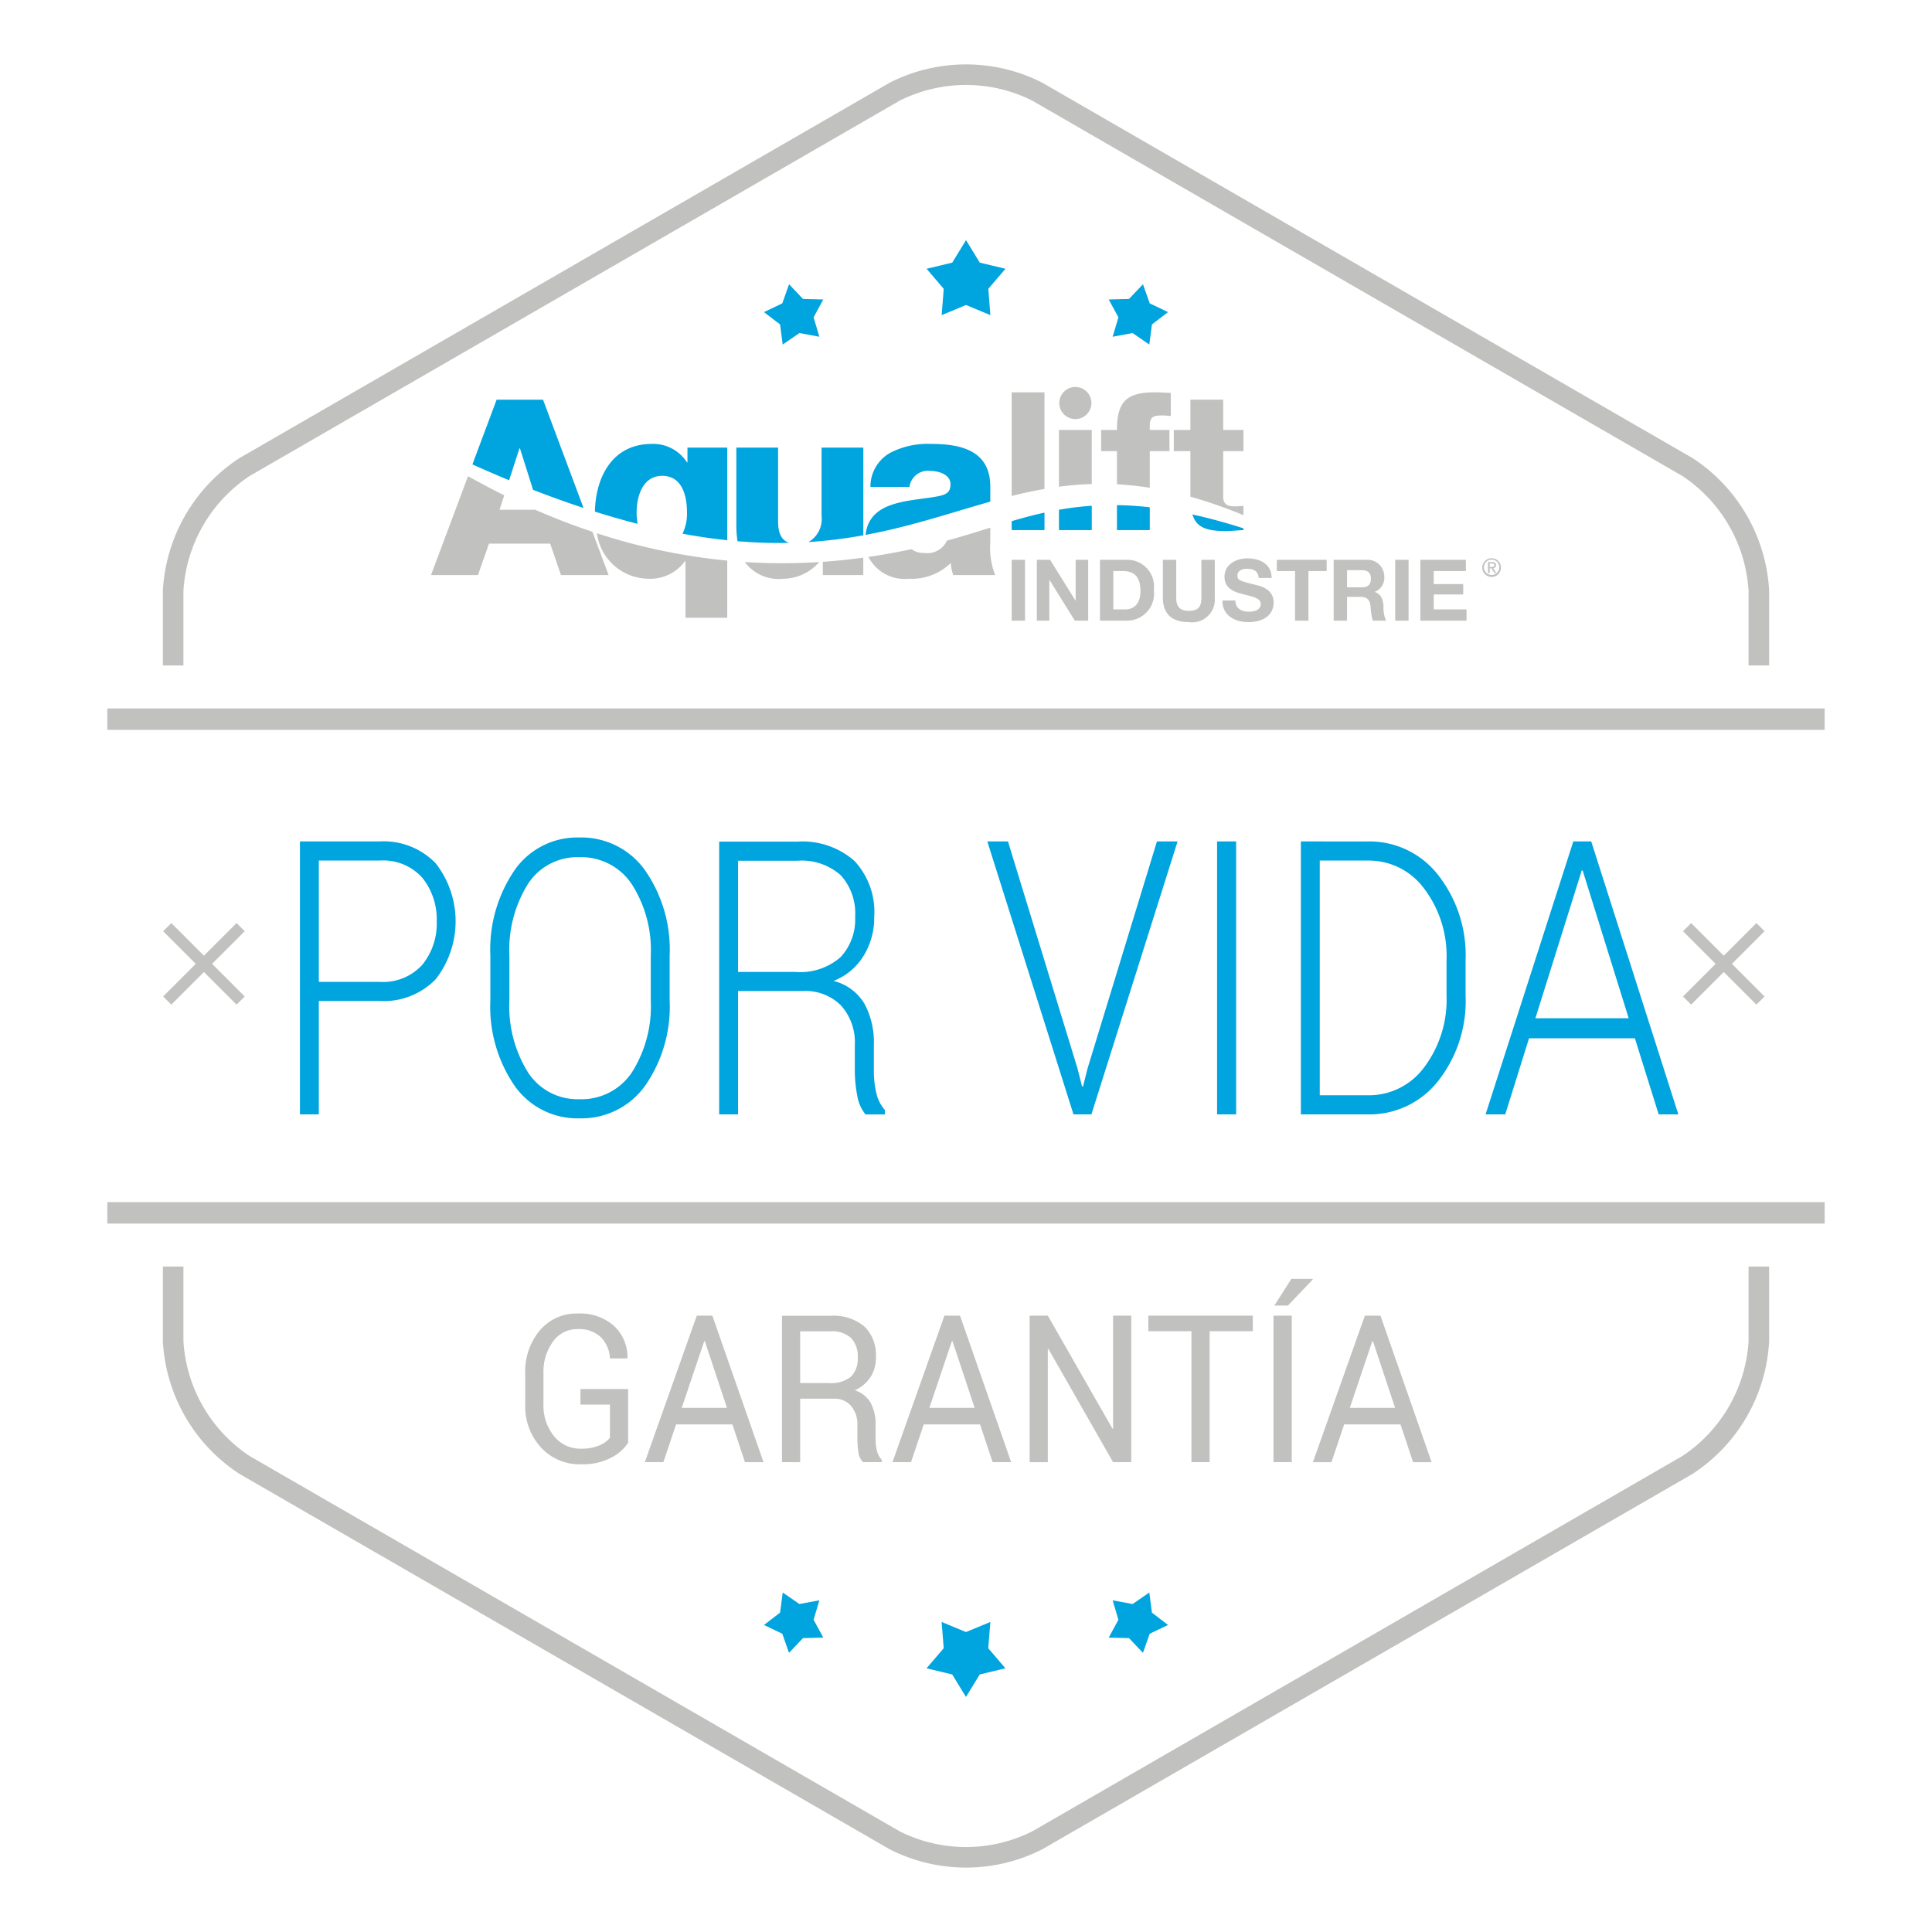
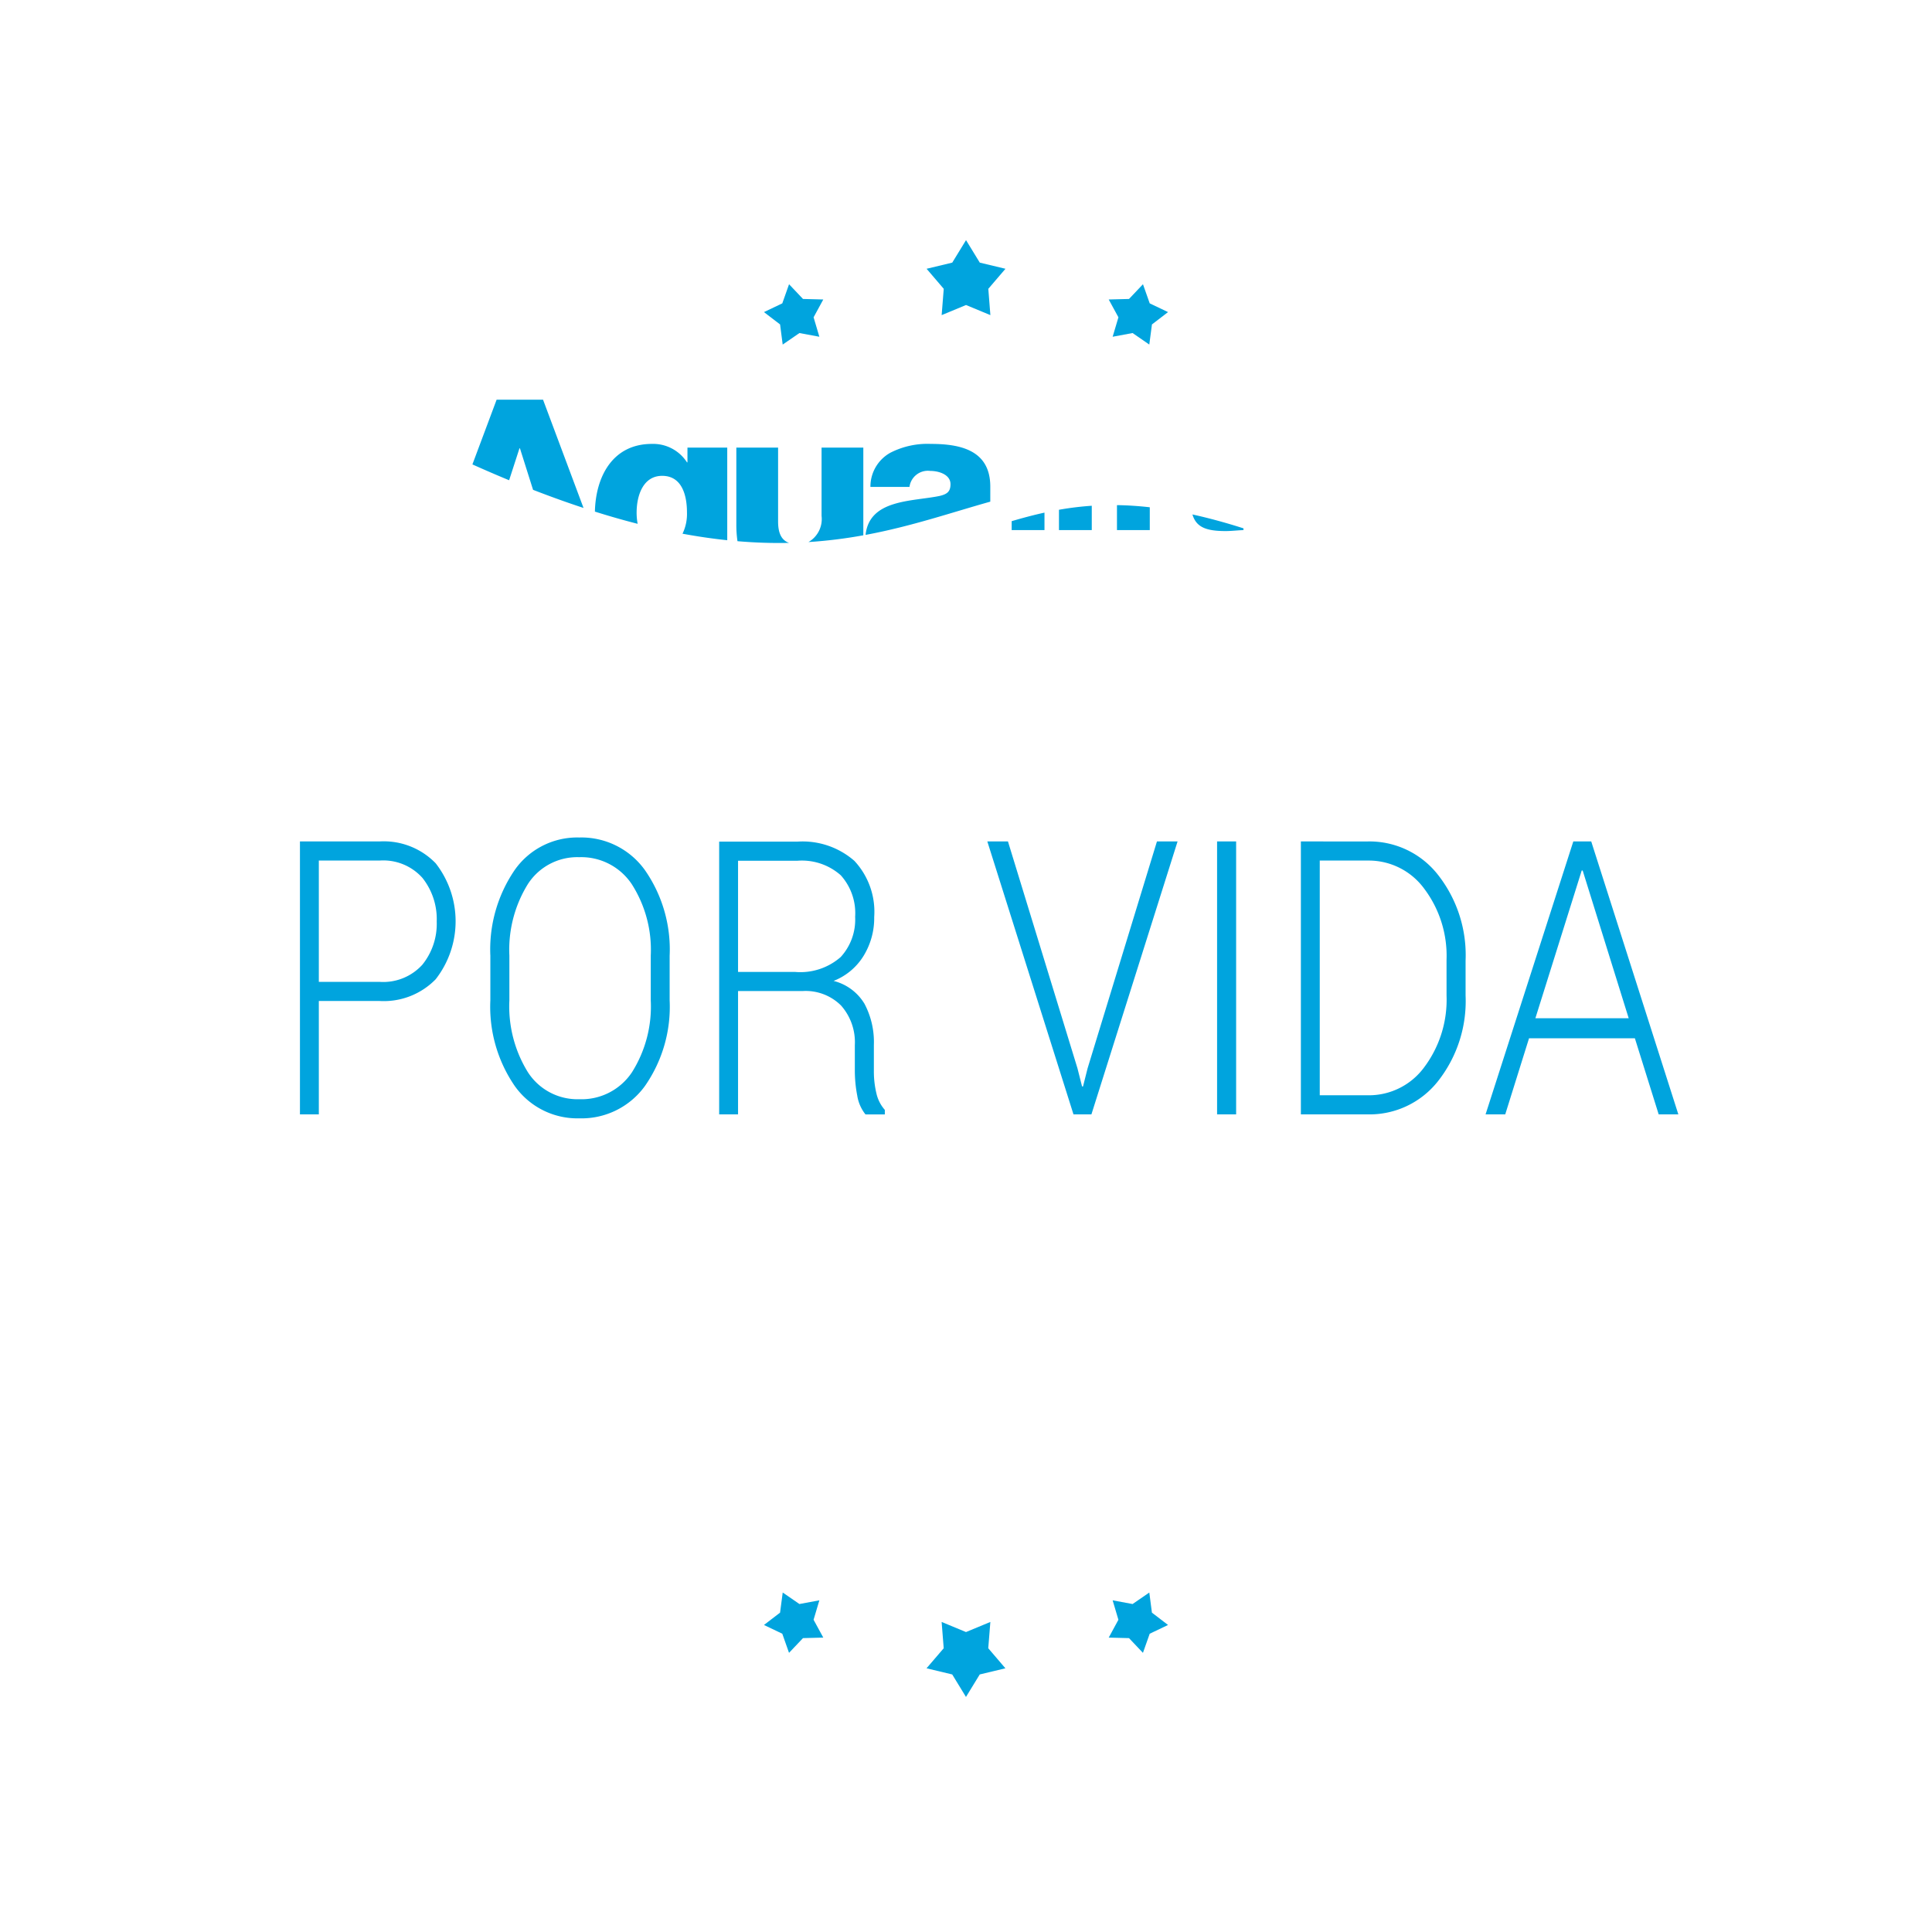
<svg xmlns="http://www.w3.org/2000/svg" width="150" height="150" viewBox="0 0 150 150">
  <path d="M61.258,42.15c-.557-.206-.847-.707-.847-1.658V34.751H57.169v5.95a8.767,8.767,0,0,0,.089,1.317A37.659,37.659,0,0,0,61.258,42.15Zm-.49-15.398,1.299-.894L63.615,26.145l-.448-1.51.752-1.383-1.575-.041-1.082-1.143L60.737,23.553,59.314,24.231l1.251.958ZM86.386,26.145l1.548-.288,1.297.894.206-1.562L90.686,24.231,89.264,23.553l-.524-1.485-1.084,1.143-1.576.041.754,1.383ZM40.331,34.809h.038l1.018,3.221q2.038.79,3.918,1.407l-3.143-8.404H38.557l-1.879,5.024q1.462.656,2.85,1.229Zm44.434,4.458a23.765,23.765,0,0,0-2.547.311V41.157h2.547Zm-3.672.533c-.875.192-1.718.42-2.547.663v.694h2.547Zm5.628,1.357h2.548V39.384c-.895-.101-1.741-.154-2.548-.166ZM72.939,38.508c-2.148.437-5.441.251-5.736,3.021,3.554-.661,6.623-1.723,9.683-2.581V37.783c0-2.803-2.27-3.318-4.615-3.318a6.315,6.315,0,0,0-3.146.687,3.004,3.004,0,0,0-1.545,2.651h3.032a1.441,1.441,0,0,1,1.621-1.24c.667,0,1.564.286,1.564,1.03C73.797,38.203,73.492,38.374,72.939,38.508Zm.171-14.042,1.892-.785,1.891.785-.161-2.042,1.332-1.556-1.994-.478-1.068-1.747-1.069,1.747-1.992.478,1.331,1.556ZM63.786,40.052a2.058,2.058,0,0,1-1.018,2.033,36.805,36.805,0,0,0,4.26-.525V34.751H63.786Zm13.105,85.876-1.892.784-1.891-.784.161,2.042L71.936,129.526l1.994.478,1.068,1.747,1.069-1.747,1.992-.478-1.331-1.556Zm-13.276-1.68-1.548.288-1.297-.894-.206,1.562L59.314,126.163l1.422.678.524,1.485,1.084-1.143,1.576-.041-.754-1.384ZM95.149,41.232c.464,0,.929-.06,1.394-.075v-.137c-1.416-.453-2.732-.807-3.963-1.078C92.867,40.901,93.592,41.232,95.149,41.232Zm-5.917,82.411-1.299.894-1.548-.288.448,1.51-.752,1.384,1.575.041,1.082,1.143.525-1.485L90.686,126.163l-1.251-.958ZM56.463,41.943V34.751H53.374v1.144h-.038a3.12,3.12,0,0,0-2.727-1.43c-3.035,0-4.36,2.527-4.421,5.256q1.722.542,3.32.948a4.527,4.527,0,0,1-.081-.865c0-1.354.515-2.86,1.983-2.86,1.545,0,1.926,1.526,1.926,2.841a3.508,3.508,0,0,1-.346,1.652C54.2,41.661,55.356,41.827,56.463,41.943ZM84.441,82.941,84.085,84.354h-.074l-.357-1.412L78.258,65.33H76.656l6.689,21.191h1.392l6.689-21.191H89.825Zm10.053,3.58h1.479V65.33H94.494Zm11.717-21.191H101v21.191h5.211a6.767,6.767,0,0,0,5.433-2.576,10.052,10.052,0,0,0,2.144-6.651V74.572a10.093,10.093,0,0,0-2.144-6.652A6.751,6.751,0,0,0,106.211,65.33Zm6.098,11.955a8.737,8.737,0,0,1-1.719,5.556,5.328,5.328,0,0,1-4.379,2.196h-3.745V66.814h3.745a5.335,5.335,0,0,1,4.373,2.195,8.655,8.655,0,0,1,1.725,5.512ZM29.46,65.33H23.288v21.191h1.466V77.716H29.46a5.624,5.624,0,0,0,4.367-1.688,7.325,7.325,0,0,0,0-9.002A5.611,5.611,0,0,0,29.46,65.33Zm3.332,9.569a4.098,4.098,0,0,1-3.332,1.332h-4.706v-9.417H29.46a4.074,4.074,0,0,1,3.338,1.346,5.148,5.148,0,0,1,1.109,3.385A5.048,5.048,0,0,1,32.792,74.899Zm35.055,8.216V81.121a6.331,6.331,0,0,0-.732-3.194,3.904,3.904,0,0,0-2.396-1.769,4.773,4.773,0,0,0,2.328-1.943,5.607,5.607,0,0,0,.826-3.02,5.797,5.797,0,0,0-1.54-4.359,6.105,6.105,0,0,0-4.423-1.492H55.836V86.521h1.466V76.944h5.026a3.894,3.894,0,0,1,2.975,1.128,4.299,4.299,0,0,1,1.066,3.078v1.936a10.23,10.23,0,0,0,.185,1.965,3.116,3.116,0,0,0,.641,1.471h1.503v-.35a2.889,2.889,0,0,1-.653-1.281A7.336,7.336,0,0,1,67.847,83.115ZM61.725,75.46H57.302V66.828h4.607A4.547,4.547,0,0,1,65.278,67.957a4.392,4.392,0,0,1,1.115,3.224,4.298,4.298,0,0,1-1.121,3.122A4.757,4.757,0,0,1,61.725,75.46ZM44.97,65.023a5.924,5.924,0,0,0-5.026,2.548,10.927,10.927,0,0,0-1.873,6.637V77.658a10.863,10.863,0,0,0,1.879,6.637,5.953,5.953,0,0,0,5.032,2.532,6.064,6.064,0,0,0,5.106-2.532,10.761,10.761,0,0,0,1.903-6.637V74.208A10.776,10.776,0,0,0,50.082,67.571,6.069,6.069,0,0,0,44.97,65.023ZM50.525,77.675a9.567,9.567,0,0,1-1.46,5.576,4.697,4.697,0,0,1-4.084,2.092,4.577,4.577,0,0,1-3.997-2.099,9.701,9.701,0,0,1-1.436-5.569V74.191a9.679,9.679,0,0,1,1.429-5.54,4.562,4.562,0,0,1,3.992-2.099,4.713,4.713,0,0,1,4.084,2.099,9.46,9.46,0,0,1,1.472,5.54ZM123.543,65.33h-1.392l-6.812,21.191h1.527l1.848-5.909h8.218l1.848,5.909h1.527ZM119.207,79.055l3.597-11.469h.074l3.573,11.469Z" style="fill:#00a4de" />
-   <path d="M78.545,48.187h1.038V43.463H78.545ZM73.862,41.878c-.114.032-.229.063-.345.094a1.656,1.656,0,0,1-1.742.96,1.561,1.561,0,0,1-1.005-.295c-1.076.231-2.192.435-3.345.602A3.153,3.153,0,0,0,70.555,44.934a4.365,4.365,0,0,0,3.261-1.22,3.87,3.87,0,0,0,.19.934h3.261a5.755,5.755,0,0,1-.381-2.536V40.969C75.892,41.279,74.896,41.593,73.862,41.878Zm10.902-8.498H82.217v4.409a24.932,24.932,0,0,1,2.547-.21ZM81.47,45.025h.013L83.448,48.187H84.487V43.463h-.972v3.169h-.013l-1.971-3.169H80.498V48.187h.972Zm3.267-13.734a1.247,1.247,0,1,0-1.247,1.247A1.247,1.247,0,0,0,84.737,31.291ZM87.439,43.463H85.401V48.187H87.439a2.1,2.1,0,0,0,2.144-2.388A2.072,2.072,0,0,0,87.439,43.463Zm-.073,3.851h-.927v-2.977h.741c1.026,0,1.363.608,1.363,1.561C88.544,46.943,87.968,47.314,87.366,47.314Zm3.429-13.933H89.268v-.345c0-.704.359-.779.944-.779a5.529,5.529,0,0,1,.689.045V30.503c-.405-.015-.825-.045-1.229-.045-2.173,0-2.952.689-2.952,2.922H85.492v1.648h1.229v2.572a24.458,24.458,0,0,1,2.548.27V35.029h1.528ZM101.587,48.187V44.337h1.416v-.874H99.132v.874H100.548V48.187ZM67.027,44.648V43.295c-1.02.14-2.069.25-3.146.324v1.029Zm29.934,2.845c-.556,0-1.046-.245-1.046-.873H94.91c-.02,1.164.966,1.681,2.011,1.681,1.29,0,1.965-.648,1.965-1.515,0-1.065-1.052-1.297-1.403-1.376-1.185-.298-1.409-.351-1.409-.715,0-.397.384-.536.715-.536.503,0,.9.152.933.715h1.006c0-1.092-.906-1.521-1.892-1.521-.854,0-1.766.457-1.766,1.429,0,.873.708,1.171,1.409,1.343.688.192,1.403.265,1.403.781C97.881,47.386,97.325,47.492,96.961,47.492Zm-4.665.807a1.761,1.761,0,0,0,2.018-1.899V43.463H93.275v2.938c0,.708-.238,1.025-.979,1.025-.84,0-.973-.509-.973-1.025V43.463H90.285v2.938C90.285,47.691,91.019,48.3,92.296,48.3ZM81.093,30.459H78.545v8.048c.84-.209,1.686-.394,2.547-.544Zm15.45,8.825c-.225,0-.435.03-.66.03-.554,0-.914-.135-.914-.749V35.029h1.573V33.38H94.969V31.028H92.422v2.352H91.133v1.648h1.289v3.461l.001.074a36.267,36.267,0,0,1,4.12,1.438ZM131.3,78l2.533-2.533L136.367,78,137,77.367l-2.533-2.533L137,72.3l-.633-.633L133.833,74.2,131.3,71.667l-.633.633L133.2,74.833l-2.533,2.533ZM115.527,44.485h.132v-.363h.139l.23.363h.141l-.241-.373a.217.217,0,0,0,.222-.23c0-.162-.095-.242-.296-.242H115.527Zm.132-.738h.174c.089,0,.186.017.186.13,0,.133-.106.139-.222.139h-.137ZM8.333,95H141.667V93.333H8.333Zm5.909-49.147a11.541,11.541,0,0,1,5.136-8.895L69.864,7.809a11.489,11.489,0,0,1,10.271,0L130.622,36.958a11.537,11.537,0,0,1,5.135,8.895v5.814h1.598V45.853a13.138,13.138,0,0,0-5.934-10.28L80.934,6.426a13.063,13.063,0,0,0-11.869,0L18.579,35.573a13.139,13.139,0,0,0-5.935,10.28v5.814h1.598ZM13.3,78l2.533-2.533L18.367,78,19,77.367l-2.533-2.533L19,72.3l-.633-.633L15.833,74.2,13.3,71.667l-.633.633L15.2,74.833l-2.533,2.533ZM8.333,55v1.667H141.667V55Zm99.142-10.233a1.298,1.298,0,0,0-1.383-1.303h-2.547V48.187h1.039v-1.846h1.038c.523,0,.715.218.787.714A5.681,5.681,0,0,0,106.576,48.187h1.039a2.473,2.473,0,0,1-.199-1.118c-.033-.483-.179-.966-.688-1.105v-.013A1.154,1.154,0,0,0,107.476,44.767Zm-1.753.834h-1.138V44.27h1.138c.47,0,.715.198.715.655C106.437,45.402,106.192,45.6,105.722,45.6Zm3.64,2.587V43.463h-1.039V48.187Zm-73.025-11.218-2.872,7.679H37.108l.858-2.44h4.749l.839,2.44h3.699l-1.257-3.361c-1.454-.485-2.933-1.052-4.44-1.711H38.786l.363-1.123Q37.756,37.765,36.337,36.969ZM135.757,104.149a11.538,11.538,0,0,1-5.135,8.894L80.135,142.191a11.489,11.489,0,0,1-10.271,0L19.378,113.043a11.542,11.542,0,0,1-5.136-8.894V98.333h-1.598v5.815a13.138,13.138,0,0,0,5.935,10.278l50.486,29.147a13.062,13.062,0,0,0,11.869,0l50.487-29.147a13.138,13.138,0,0,0,5.934-10.278V98.333H135.757ZM56.463,47.965V43.525a46.882,46.882,0,0,1-10.118-2.123,4.073,4.073,0,0,0,4.016,3.531,3.305,3.305,0,0,0,2.822-1.373h.038V47.965Zm58.617-3.905a.727.727,0,1,0,.729-.719A.723.723,0,0,0,115.081,44.06Zm1.323,0a.596.596,0,1,1-.594-.613A.597.597,0,0,1,116.403,44.06Zm-55.573.874a3.717,3.717,0,0,0,2.769-1.296,45.349,45.349,0,0,1-5.775-.004A3.284,3.284,0,0,0,60.83,44.934Zm52.979-.597v-.874h-3.533V48.187h3.586v-.873h-2.547V46.156h2.289v-.807h-2.289v-1.012Zm-5.074,66.255.975,2.93h1.44l-3.971-11.375h-1.211l-4.034,11.375H103.374l.988-2.93Zm-2.186-6.469h.043l1.72,5.18H104.8Zm-7.676,9.398H100.292v-11.375H98.873ZM42.926,104.169a2.294,2.294,0,0,1,1.928-.976,2.421,2.421,0,0,1,1.81.641,2.48,2.48,0,0,1,.691,1.633h1.348l.014-.047a3.306,3.306,0,0,0-1.046-2.477,3.955,3.955,0,0,0-2.816-.961,3.721,3.721,0,0,0-2.938,1.305,4.949,4.949,0,0,0-1.139,3.375v2.344a4.74,4.74,0,0,0,1.222,3.375,4.052,4.052,0,0,0,3.092,1.305,4.791,4.791,0,0,0,2.383-.523,3.422,3.422,0,0,0,1.294-1.148V107.842H45.068v1.211h2.286v2.58a2.036,2.036,0,0,1-.81.584,3.531,3.531,0,0,1-1.455.258,2.591,2.591,0,0,1-2.078-.979,3.761,3.761,0,0,1-.816-2.494v-2.357A4.014,4.014,0,0,1,42.926,104.169Zm50.988,9.353V103.357h3.354v-1.211H89.156v1.211h3.346v10.164Zm7.998-14.234h-1.648l-1.326,2.078h1.054l1.935-2.031Zm-20.56,5.453.043-.016,5.023,8.797h1.411v-11.375H86.419v8.766l-.043.016-5.023-8.781H79.94v11.375h1.412ZM56.864,110.592l.975,2.93H59.279l-3.971-11.375H54.098l-4.034,11.375h1.44l.988-2.93Zm-2.186-6.469h.043l1.72,5.18H52.93Zm17.041,6.469H76.092l.975,2.93h1.44l-3.971-11.375H73.325l-4.034,11.375h1.44Zm2.187-6.469h.043l1.72,5.18H72.157Zm-6.317,2.789a2.747,2.747,0,0,0,.419-1.523,3.103,3.103,0,0,0-.902-2.406,3.743,3.743,0,0,0-2.616-.828H60.713v11.367H62.125V108.592h2.622a1.677,1.677,0,0,1,1.326.562,2.165,2.165,0,0,1,.494,1.484v1.039a7.003,7.003,0,0,0,.079,1.062,1.315,1.315,0,0,0,.358.781H68.46v-.188a1.455,1.455,0,0,1-.373-.688,3.885,3.885,0,0,1-.107-.953v-1.07a3.469,3.469,0,0,0-.376-1.691,2.165,2.165,0,0,0-1.236-.988A2.884,2.884,0,0,0,67.589,106.912Zm-1.52-.026a2.469,2.469,0,0,1-1.724.495H62.125v-4.016h2.364a2.141,2.141,0,0,1,1.595.526,2.039,2.039,0,0,1,.513,1.485A1.976,1.976,0,0,1,66.069,106.886Z" style="fill:#c1c2c0" />
</svg>